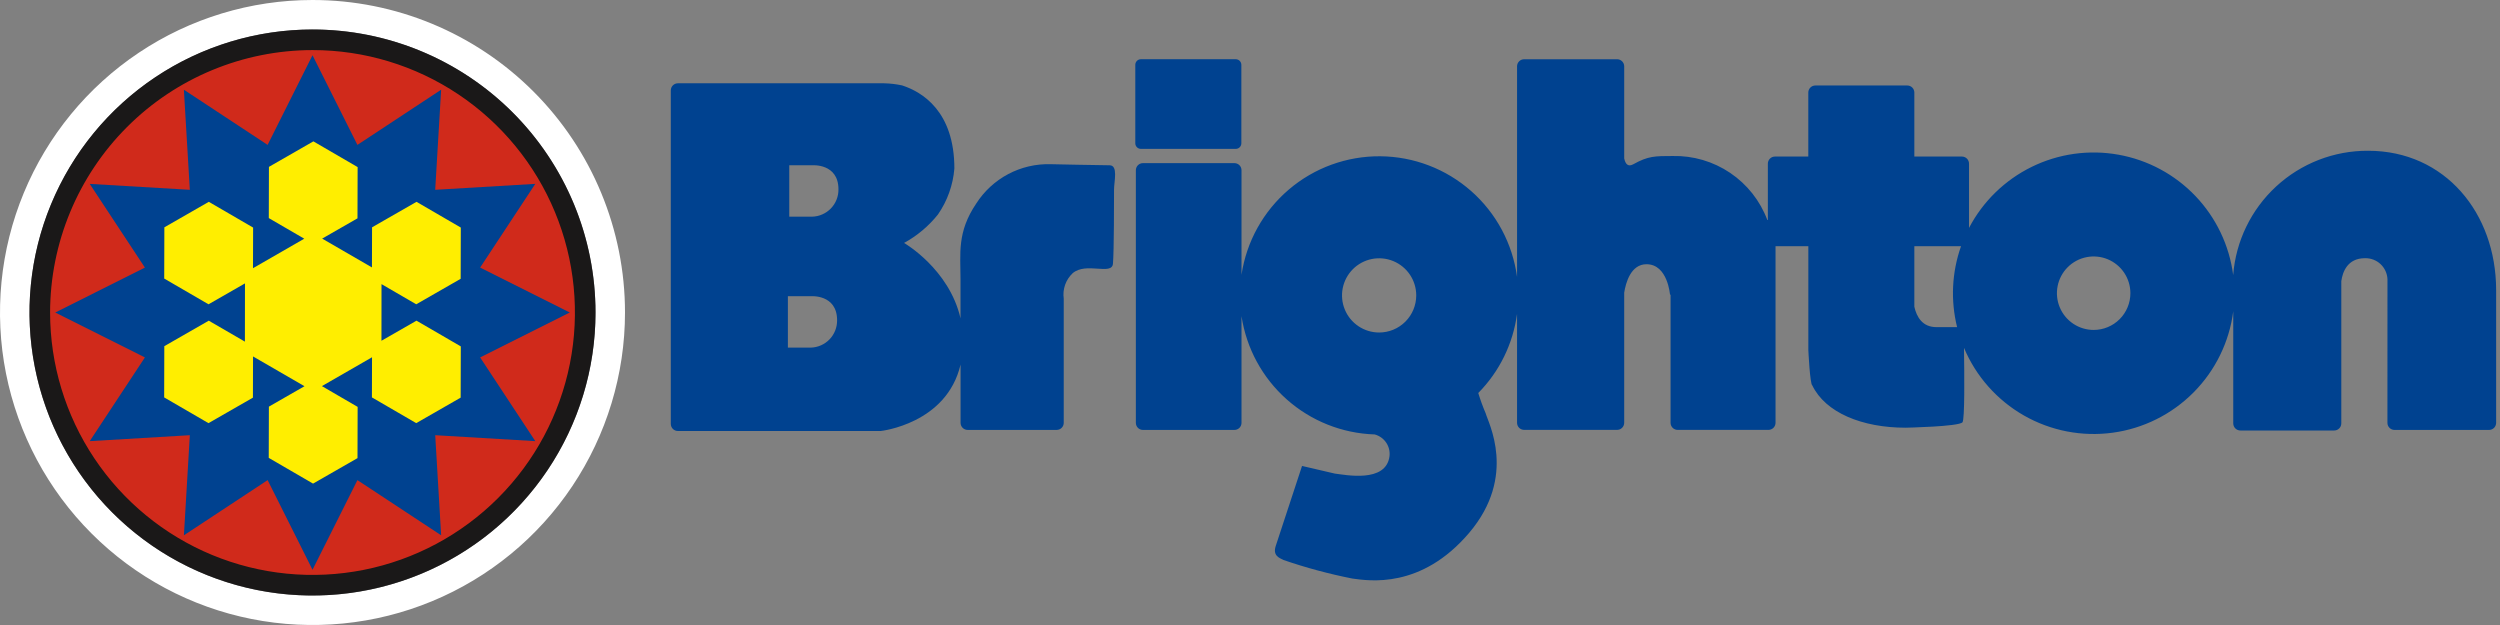
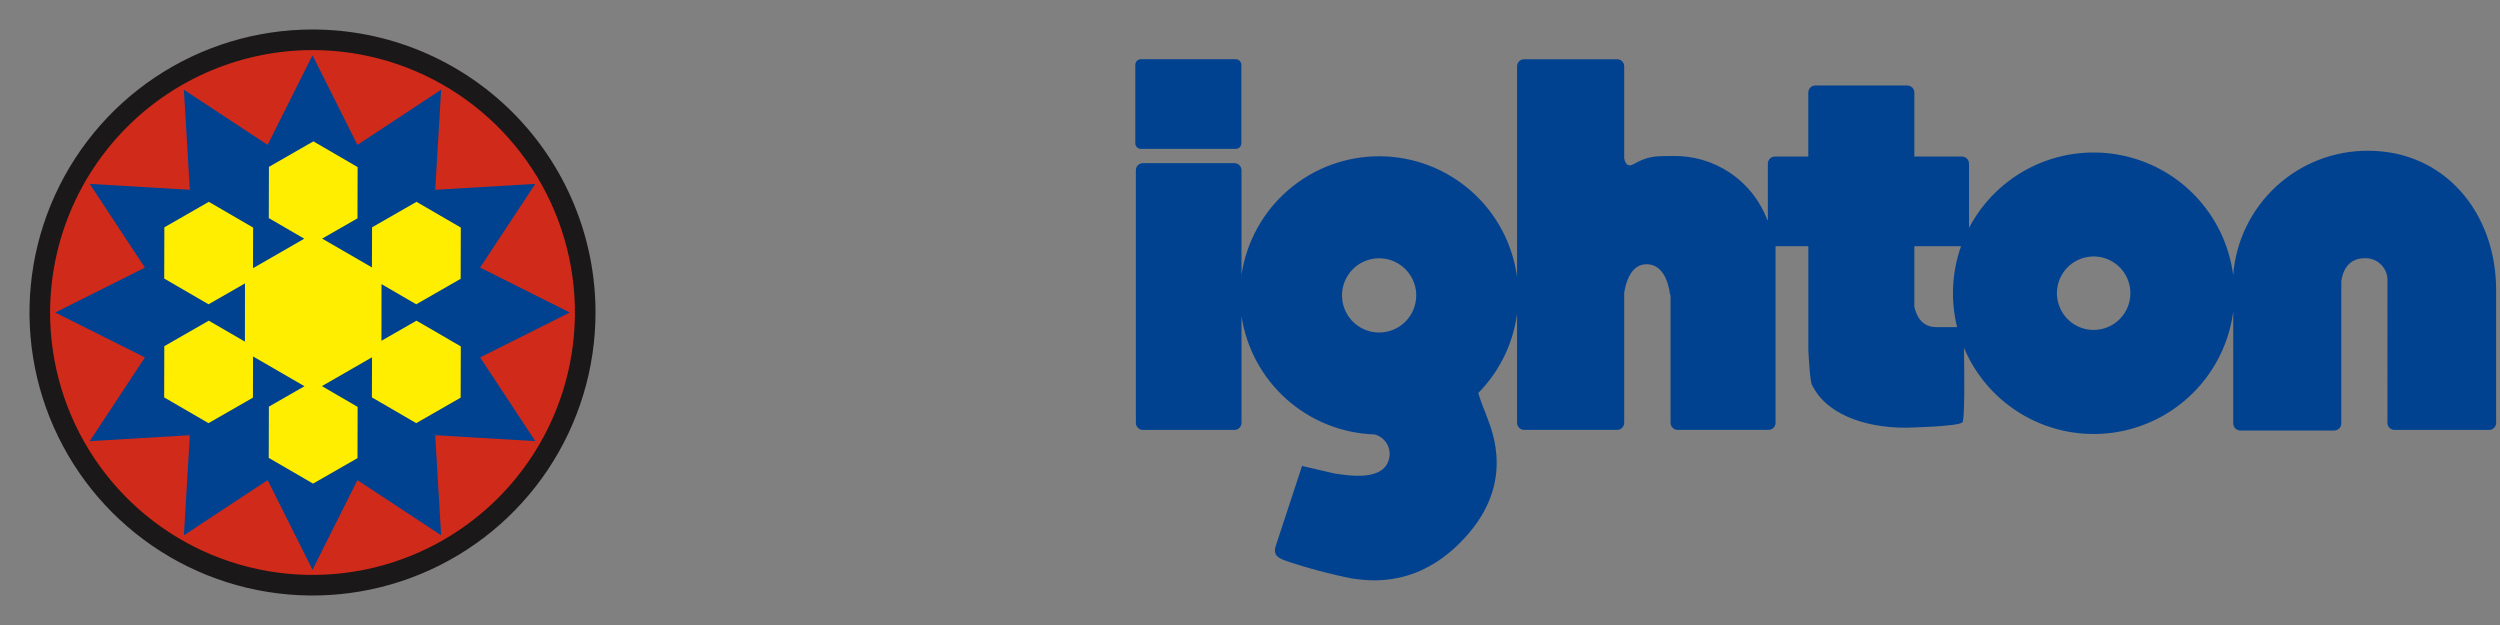
<svg xmlns="http://www.w3.org/2000/svg" width="240" height="60" viewBox="0 0 240 60" fill="none">
  <rect x="0" y="0" width="240" height="60" fill="#808080" stroke="none" />
  <g clip-path="url(#clip0_1_358)">
-     <path d="M30 2.831C35.374 2.831 40.627 4.424 45.095 7.41C49.563 10.395 53.045 14.639 55.102 19.603C57.158 24.568 57.696 30.031 56.648 35.301C55.599 40.572 53.012 45.413 49.212 49.213C45.412 53.013 40.571 55.6 35.301 56.649C30.03 57.697 24.567 57.159 19.602 55.102C14.638 53.046 10.395 49.564 7.409 45.096C4.424 40.627 2.83 35.374 2.83 30.001C2.838 22.797 5.703 15.891 10.797 10.798C15.891 5.704 22.797 2.839 30 2.831ZM30 0C24.067 0 18.266 1.759 13.333 5.056C8.399 8.352 4.554 13.038 2.284 18.52C0.013 24.001 -0.581 30.033 0.576 35.853C1.734 41.672 4.591 47.018 8.787 51.213C12.982 55.409 18.328 58.266 24.147 59.424C29.967 60.581 35.999 59.987 41.48 57.716C46.962 55.446 51.648 51.601 54.944 46.667C58.24 41.734 60 35.933 60 30C60 22.044 56.839 14.413 51.213 8.787C45.587 3.161 37.956 0 30 0Z" fill="white" />
    <path d="M30.001 56.18C44.46 56.18 56.181 44.459 56.181 30C56.181 15.541 44.46 3.82 30.001 3.82C15.542 3.82 3.82 15.541 3.82 30C3.82 44.459 15.542 56.18 30.001 56.18Z" fill="#D02A1B" />
    <path d="M30 4.808C34.983 4.808 39.853 6.285 43.996 9.053C48.139 11.821 51.368 15.756 53.275 20.359C55.182 24.962 55.681 30.027 54.709 34.914C53.737 39.801 51.338 44.29 47.815 47.813C44.291 51.337 39.803 53.736 34.916 54.708C30.029 55.68 24.964 55.181 20.36 53.275C15.757 51.368 11.822 48.139 9.054 43.996C6.286 39.853 4.809 34.983 4.809 30C4.816 23.321 7.473 16.918 12.195 12.195C16.918 7.472 23.321 4.816 30 4.808ZM30 2.832C24.627 2.832 19.374 4.425 14.906 7.41C10.438 10.396 6.956 14.639 4.9 19.603C2.843 24.567 2.305 30.03 3.354 35.3C4.402 40.571 6.989 45.411 10.789 49.211C14.589 53.011 19.43 55.598 24.7 56.646C29.97 57.695 35.432 57.157 40.397 55.1C45.361 53.044 49.604 49.562 52.59 45.094C55.575 40.626 57.169 35.373 57.169 30C57.169 26.432 56.466 22.899 55.101 19.603C53.735 16.307 51.734 13.312 49.211 10.789C46.688 8.266 43.693 6.265 40.397 4.899C37.101 3.534 33.568 2.831 30 2.832Z" fill="#1A1818" />
    <path d="M30 5.302L34.312 13.909L42.35 8.611L41.78 18.22L51.389 17.651L46.092 25.688L54.699 30L46.093 34.312L51.39 42.35L41.781 41.78L42.35 51.389L34.313 46.093L30.002 54.699L25.692 46.092L17.655 51.389L18.223 41.78L8.614 42.35L13.911 34.313L5.304 30.002L13.91 25.689L8.613 17.653L18.222 18.221L17.652 8.612L25.69 13.909L30 5.302Z" fill="#004290" />
    <path d="M36.62 32.713L36.626 27.276L39.958 29.212L44.224 26.765L44.237 21.846L39.984 19.375L35.718 21.822L35.707 25.673L30.927 22.906L34.319 20.96L34.332 16.041L30.084 13.571L25.818 16.019L25.804 20.937L29.208 22.915L24.287 25.748L24.299 21.847L20.045 19.375L15.779 21.823L15.765 26.742L20.019 29.213L23.518 27.205L23.511 32.797L20.04 30.785L15.774 33.233L15.76 38.151L20.014 40.622L24.28 38.175L24.291 34.218L29.23 37.077L25.813 39.037L25.799 43.956L30.052 46.427L34.32 43.98L34.333 39.061L30.903 37.067L35.715 34.297L35.704 38.15L39.957 40.621L44.223 38.173L44.237 33.255L39.983 30.784L36.62 32.713Z" fill="#FFEE00" />
    <path d="M227.339 14.473C224.072 14.457 220.92 15.679 218.517 17.893C216.114 20.107 214.638 23.148 214.385 26.405C214.016 23.558 212.748 20.902 210.766 18.824C208.784 16.745 206.191 15.353 203.364 14.849C200.537 14.344 197.622 14.754 195.044 16.019C192.466 17.284 190.357 19.337 189.026 21.881V15.71C189.026 15.53 188.954 15.357 188.827 15.229C188.7 15.102 188.527 15.03 188.347 15.029H183.777V8.887C183.777 8.797 183.76 8.709 183.725 8.626C183.691 8.544 183.641 8.469 183.578 8.405C183.515 8.342 183.44 8.292 183.357 8.258C183.275 8.224 183.186 8.206 183.097 8.207H174.276C174.187 8.206 174.098 8.224 174.016 8.258C173.933 8.292 173.858 8.342 173.795 8.405C173.732 8.469 173.682 8.544 173.648 8.626C173.613 8.709 173.596 8.797 173.596 8.887V15.029H170.393C170.213 15.03 170.04 15.102 169.913 15.229C169.786 15.357 169.714 15.53 169.714 15.71V21.118H169.664C168.974 19.279 167.728 17.7 166.101 16.6C164.473 15.5 162.544 14.933 160.58 14.977C158.869 14.977 158.217 14.977 156.803 15.765C156.292 16.049 156.04 15.75 155.924 15.208V6.368C155.924 6.187 155.852 6.014 155.724 5.887C155.596 5.759 155.423 5.687 155.243 5.687H146.317C146.228 5.687 146.139 5.705 146.057 5.739C145.974 5.773 145.899 5.823 145.836 5.886C145.773 5.95 145.722 6.025 145.688 6.107C145.654 6.19 145.637 6.278 145.637 6.368V26.585C145.209 23.396 143.645 20.469 141.231 18.341C138.818 16.213 135.718 15.027 132.5 15.002C129.283 14.977 126.165 16.114 123.718 18.204C121.272 20.294 119.662 23.196 119.185 26.378V16.341C119.185 16.252 119.167 16.163 119.133 16.081C119.099 15.998 119.049 15.923 118.985 15.86C118.922 15.796 118.847 15.746 118.764 15.712C118.682 15.678 118.593 15.66 118.504 15.66H109.723C109.633 15.66 109.545 15.678 109.462 15.712C109.379 15.746 109.304 15.796 109.241 15.86C109.178 15.923 109.128 15.998 109.094 16.081C109.06 16.163 109.042 16.252 109.042 16.341V40.593C109.042 40.682 109.06 40.771 109.094 40.853C109.128 40.936 109.178 41.011 109.241 41.074C109.305 41.138 109.38 41.188 109.462 41.222C109.545 41.256 109.633 41.274 109.723 41.274H118.504C118.593 41.274 118.682 41.256 118.764 41.222C118.847 41.188 118.922 41.138 118.985 41.075C119.049 41.011 119.099 40.936 119.133 40.853C119.167 40.771 119.185 40.682 119.185 40.593V30.349C119.653 33.437 121.187 36.264 123.523 38.339C125.858 40.414 128.846 41.605 131.968 41.706C132.415 41.825 132.805 42.1 133.067 42.482C133.328 42.863 133.444 43.326 133.393 43.786C133.078 46.412 129.089 45.571 128.145 45.465L124.996 44.731C124.996 44.731 122.792 51.452 122.477 52.394C122.162 53.336 122.792 53.548 123.211 53.758C125.373 54.502 127.583 55.098 129.825 55.541C131.399 55.751 136.437 56.592 141.056 51.134C145.674 45.676 142.841 40.53 142.63 39.691C142.355 39.05 142.116 38.395 141.914 37.728C143.947 35.668 145.253 33.001 145.636 30.132V40.587C145.636 40.676 145.653 40.765 145.687 40.847C145.721 40.93 145.772 41.005 145.835 41.069C145.898 41.132 145.973 41.182 146.056 41.216C146.138 41.25 146.227 41.268 146.316 41.268H155.242C155.423 41.268 155.596 41.196 155.724 41.068C155.851 40.941 155.923 40.767 155.923 40.587V28.098C156.071 27.15 156.556 25.366 158.065 25.366C160.111 25.366 160.322 28.305 160.322 28.305L160.374 28.264V40.588C160.374 40.678 160.392 40.766 160.426 40.849C160.46 40.932 160.511 41.007 160.574 41.07C160.637 41.133 160.712 41.184 160.795 41.218C160.878 41.252 160.966 41.269 161.056 41.269H169.771C169.951 41.269 170.124 41.197 170.252 41.07C170.38 40.942 170.451 40.769 170.451 40.588V23.635H173.601V33.62C173.601 33.62 173.756 36.887 173.98 36.998C175.242 39.615 178.763 41.06 182.942 41.06C182.942 41.06 188.086 40.956 188.401 40.535C188.617 40.246 188.583 35.992 188.543 33.394C189.695 36.132 191.717 38.414 194.297 39.887C196.876 41.359 199.869 41.941 202.812 41.541C205.755 41.142 208.484 39.783 210.578 37.676C212.671 35.569 214.012 32.831 214.392 29.886V40.649C214.393 40.829 214.465 41.002 214.593 41.129C214.72 41.257 214.893 41.328 215.074 41.328H224.084C224.264 41.328 224.437 41.256 224.565 41.129C224.692 41.002 224.764 40.829 224.765 40.649V26.991C224.891 26.105 225.356 24.788 227.032 24.788C227.586 24.772 228.124 24.974 228.529 25.352C228.934 25.729 229.174 26.252 229.197 26.805C229.197 26.813 229.193 40.593 229.193 40.593C229.193 40.683 229.211 40.772 229.245 40.854C229.279 40.937 229.33 41.012 229.393 41.075C229.456 41.138 229.531 41.188 229.614 41.222C229.697 41.256 229.785 41.274 229.875 41.274H238.947C239.036 41.274 239.125 41.256 239.207 41.222C239.29 41.188 239.365 41.138 239.429 41.075C239.492 41.012 239.542 40.937 239.576 40.854C239.611 40.772 239.628 40.683 239.629 40.593V27.835C239.622 20.455 234.719 14.473 227.339 14.473ZM132.396 31.921C131.692 31.921 131.003 31.712 130.417 31.32C129.831 30.929 129.374 30.373 129.105 29.722C128.835 29.071 128.765 28.354 128.902 27.663C129.04 26.972 129.379 26.337 129.877 25.839C130.375 25.341 131.01 25.002 131.701 24.864C132.392 24.727 133.109 24.797 133.76 25.067C134.411 25.336 134.967 25.793 135.359 26.379C135.75 26.965 135.959 27.654 135.959 28.358C135.959 29.303 135.584 30.209 134.916 30.877C134.247 31.546 133.341 31.921 132.396 31.921ZM187.882 31.404C187.448 31.404 186.784 31.404 185.877 31.404C184.553 31.398 184 30.43 183.777 29.449V23.636H188.259C187.376 26.133 187.245 28.834 187.882 31.405V31.404ZM200.993 31.674C200.295 31.674 199.613 31.467 199.033 31.08C198.453 30.692 198.001 30.142 197.734 29.497C197.466 28.853 197.397 28.144 197.533 27.459C197.669 26.775 198.004 26.147 198.498 25.653C198.991 25.16 199.62 24.824 200.304 24.688C200.988 24.552 201.697 24.622 202.342 24.889C202.986 25.156 203.537 25.609 203.924 26.189C204.312 26.769 204.518 27.451 204.518 28.148C204.518 29.083 204.146 29.98 203.485 30.641C202.824 31.302 201.928 31.673 200.993 31.674Z" fill="#004290" />
    <path d="M118.631 5.685H109.527C109.229 5.685 108.988 5.927 108.988 6.224V13.754C108.988 14.052 109.229 14.293 109.527 14.293H118.631C118.929 14.293 119.17 14.052 119.17 13.754V6.224C119.17 5.927 118.929 5.685 118.631 5.685Z" fill="#004290" />
-     <path d="M106.524 15.867C105.684 15.867 100.856 15.762 100.856 15.762C99.441 15.723 98.04 16.05 96.79 16.712C95.539 17.374 94.481 18.349 93.718 19.541C91.86 22.285 92.21 24.36 92.21 26.799V30.561C91.116 25.804 86.79 23.323 86.79 23.323C88.045 22.636 89.151 21.707 90.044 20.59C90.947 19.284 91.491 17.764 91.62 16.181C91.62 10.673 88.518 8.82 86.598 8.198C86.029 8.076 85.451 8.009 84.87 7.996H65.077C64.897 7.996 64.724 8.068 64.597 8.195C64.469 8.323 64.397 8.496 64.397 8.676V40.695C64.397 40.876 64.469 41.049 64.596 41.177C64.724 41.304 64.897 41.376 65.077 41.376H84.551C84.551 41.376 90.88 40.7 92.214 34.996V40.591C92.214 40.68 92.232 40.769 92.266 40.851C92.3 40.934 92.35 41.009 92.413 41.072C92.476 41.135 92.551 41.185 92.634 41.22C92.716 41.254 92.805 41.272 92.894 41.272H101.441C101.621 41.271 101.794 41.199 101.921 41.072C102.048 40.944 102.12 40.771 102.119 40.591V28.672C102.056 28.227 102.1 27.772 102.248 27.347C102.397 26.922 102.645 26.539 102.972 26.23C104.26 25.122 106.739 26.471 106.844 25.318C106.949 24.164 106.948 18.915 106.948 18.18C106.948 17.444 107.361 15.867 106.524 15.867ZM77.841 33.371H75.637V28.437H77.841C77.841 28.437 80.361 28.227 80.361 30.747C80.369 31.427 80.11 32.084 79.638 32.575C79.166 33.066 78.52 33.352 77.839 33.371H77.841ZM77.973 20.8H75.769V15.867H77.973C77.973 15.867 80.492 15.657 80.492 18.177C80.501 18.858 80.241 19.515 79.769 20.006C79.298 20.496 78.651 20.782 77.971 20.8H77.973Z" fill="#004290" />
  </g>
  <defs>
    <clipPath id="clip0_1_358">
      <rect width="239.622" height="60" fill="white" />
    </clipPath>
  </defs>
</svg>